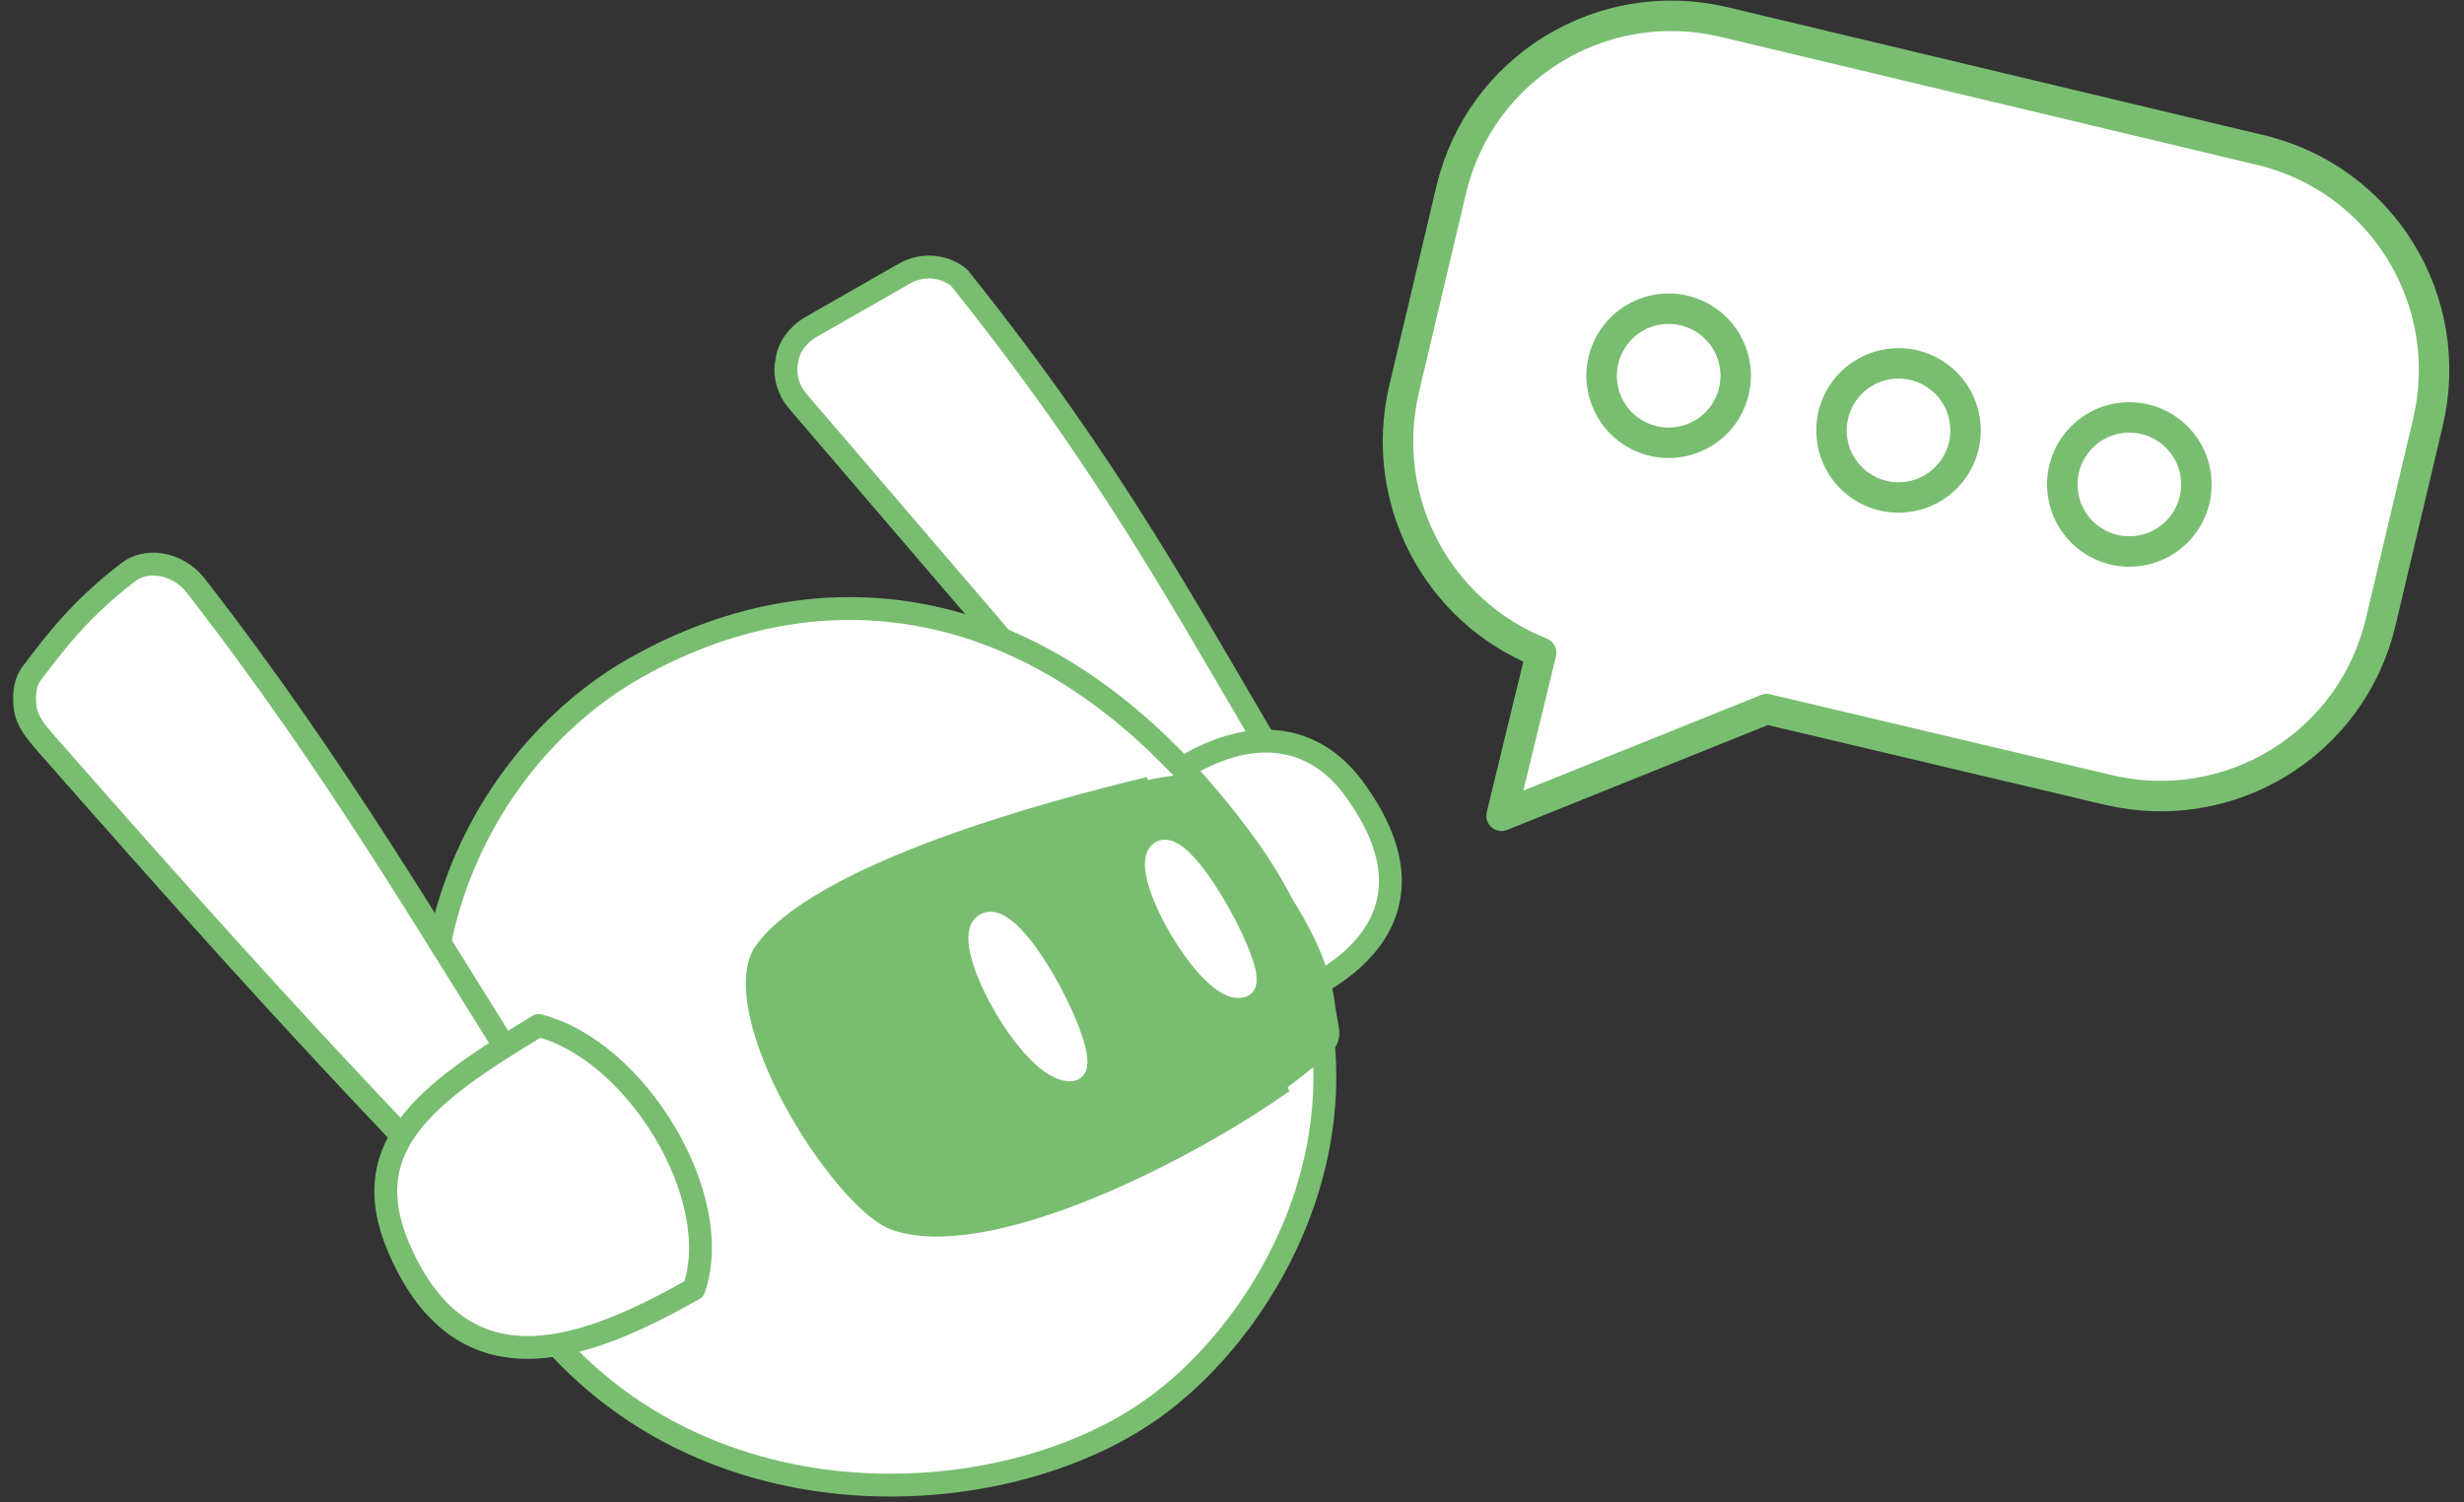
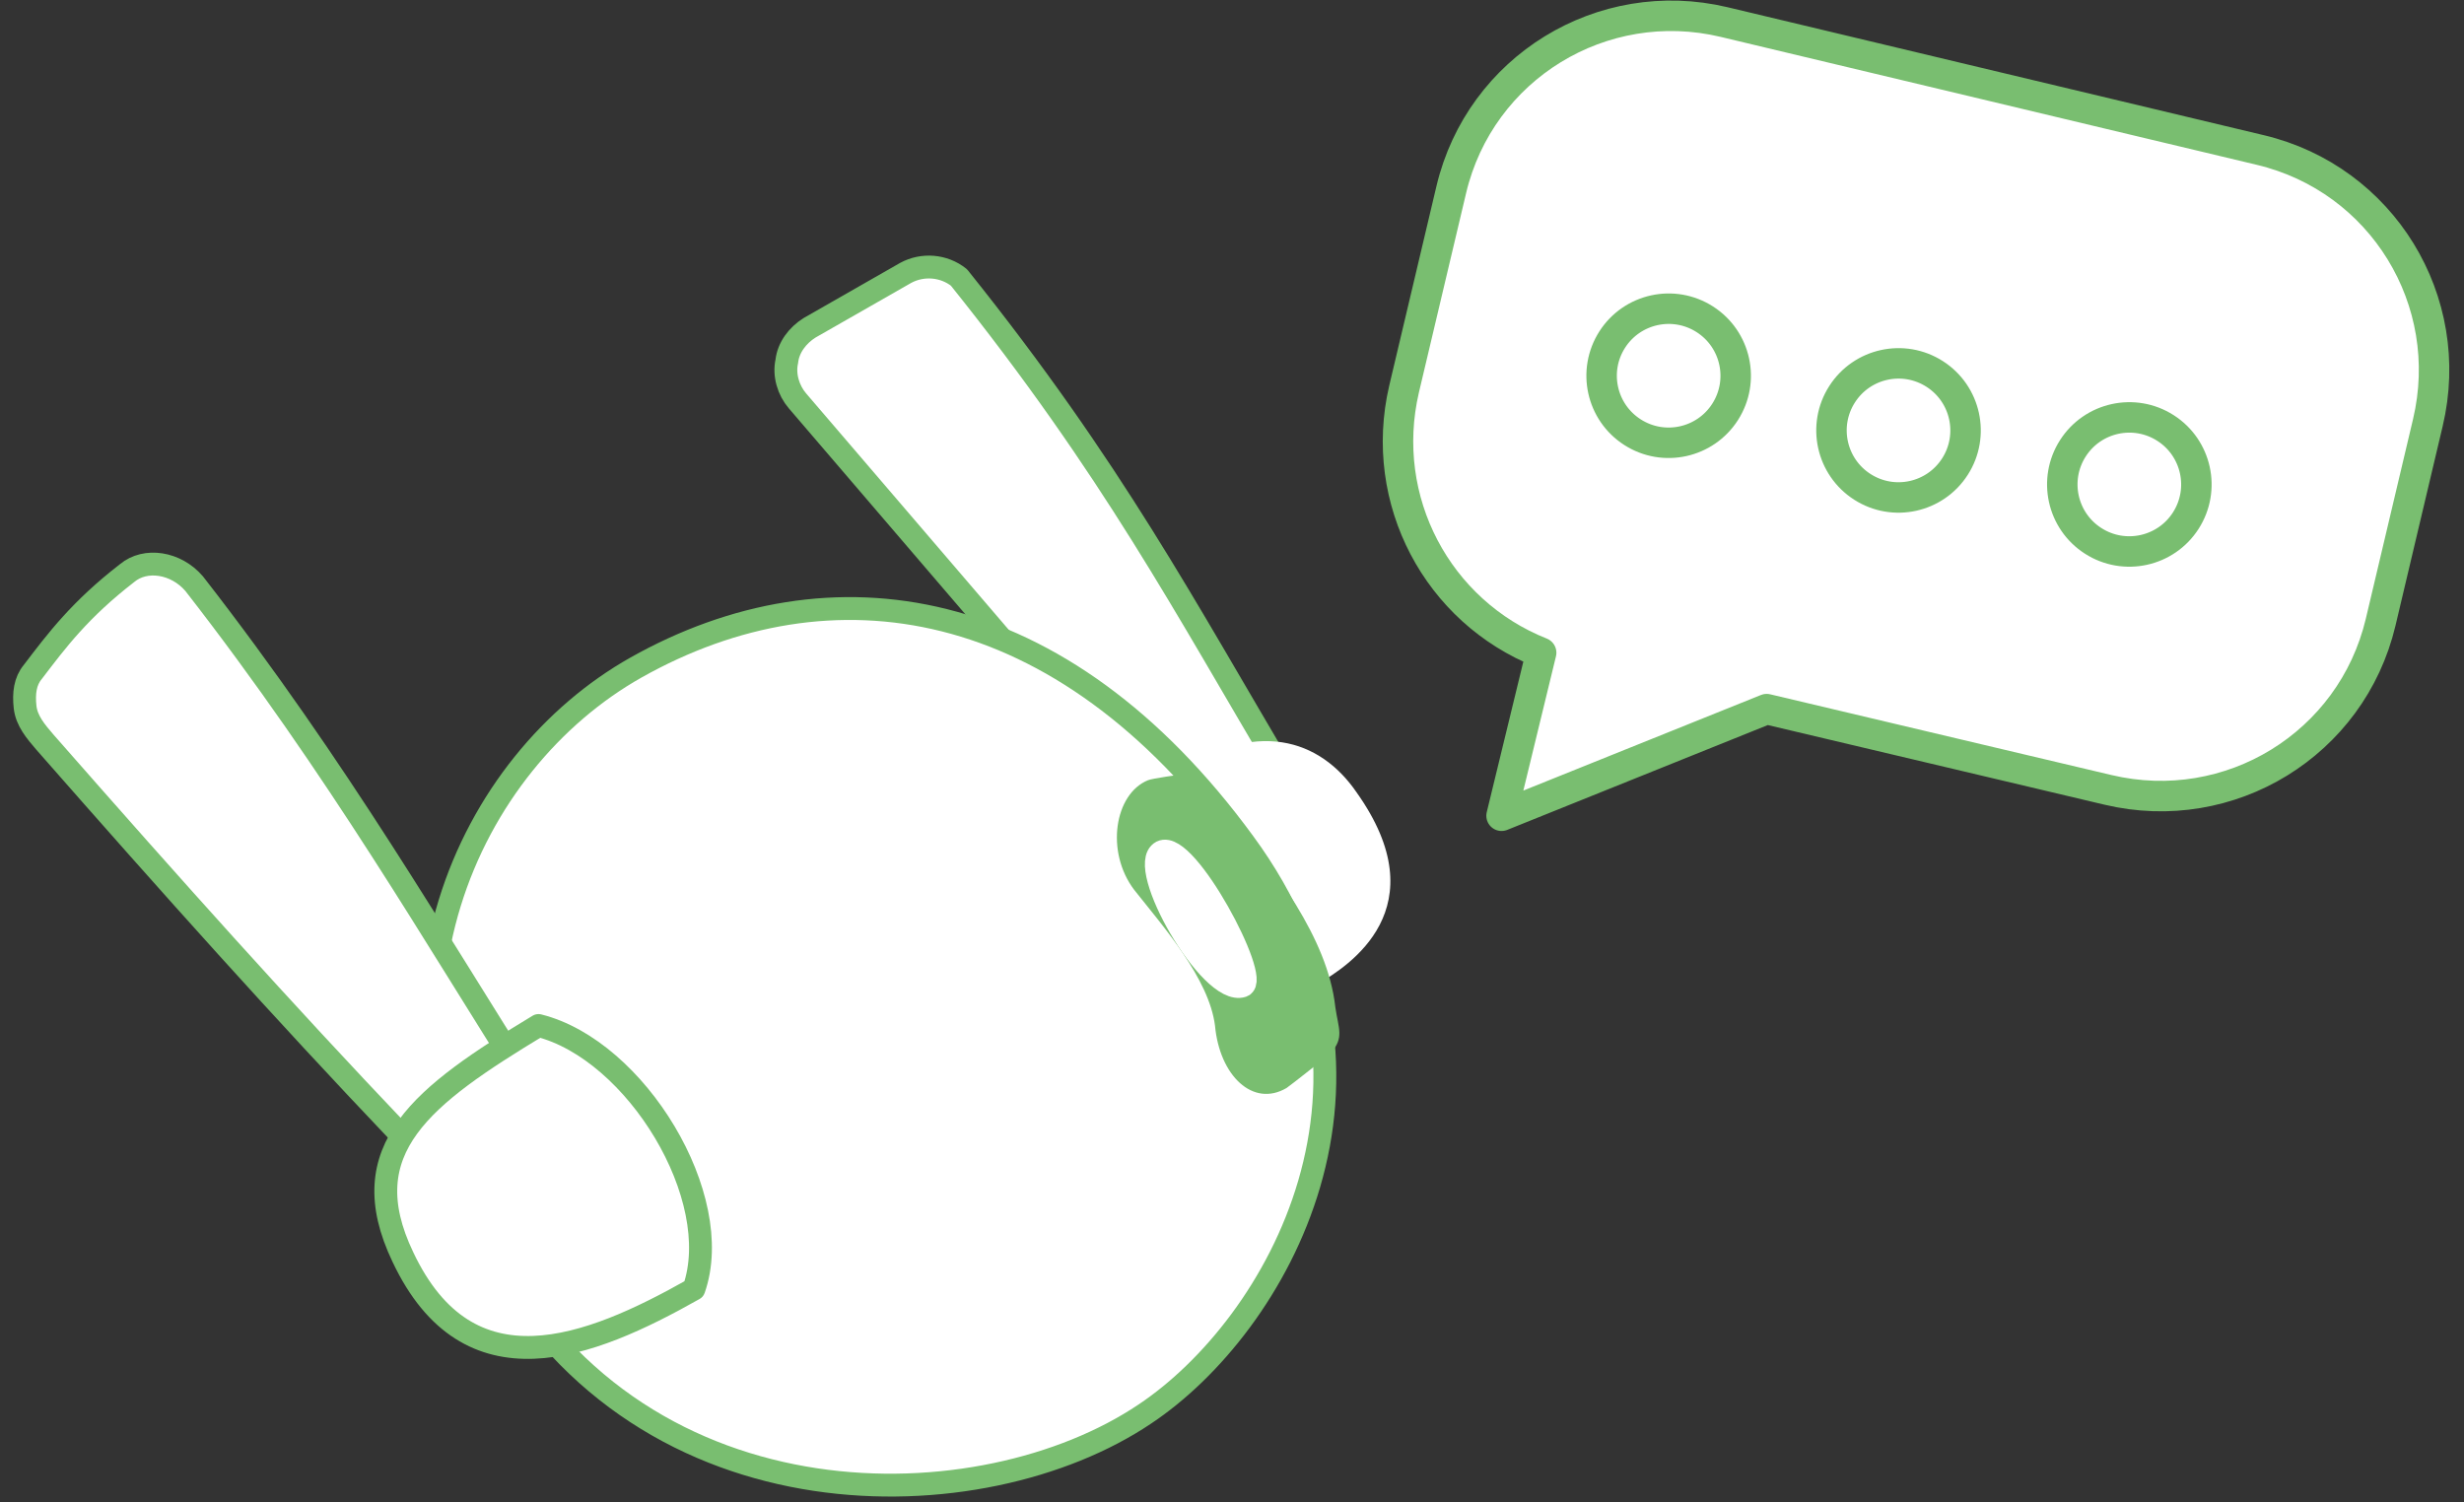
<svg xmlns="http://www.w3.org/2000/svg" width="146" height="89" viewBox="0 0 146 89" fill="none">
  <rect x="0" y="0" width="146" height="89" fill="#333333" stroke="none" />
  <path d="M143.858 25.047C145.573 17.825 141.15 10.603 133.928 8.888L102.152 1.305C94.93 -0.41 87.708 4.013 85.993 11.235L83.194 23.061C81.66 29.651 85.18 36.241 91.319 38.678L88.972 48.338L104.679 42.019L124.901 46.803C132.123 48.518 139.344 44.095 141.06 36.873L143.858 25.047Z" fill="white" stroke="#79BE70" stroke-width="1.805" stroke-miterlimit="10" stroke-linecap="round" stroke-linejoin="round" />
  <path d="M102.219 24.407C103.402 22.559 102.863 20.102 101.015 18.919C99.168 17.737 96.711 18.276 95.528 20.123C94.346 21.971 94.884 24.427 96.732 25.61C98.579 26.793 101.036 26.254 102.219 24.407Z" fill="white" stroke="#79BE70" stroke-width="1.805" stroke-miterlimit="10" stroke-linecap="round" stroke-linejoin="round" />
  <path d="M115.839 27.646C117.022 25.799 116.483 23.342 114.636 22.159C112.788 20.976 110.331 21.515 109.149 23.363C107.966 25.21 108.505 27.667 110.352 28.85C112.2 30.033 114.656 29.494 115.839 27.646Z" fill="white" stroke="#79BE70" stroke-width="1.805" stroke-miterlimit="10" stroke-linecap="round" stroke-linejoin="round" />
  <path d="M129.516 30.848C130.699 29 130.16 26.544 128.312 25.361C126.465 24.178 124.008 24.717 122.825 26.564C121.642 28.412 122.181 30.869 124.029 32.051C125.876 33.234 128.333 32.695 129.516 30.848Z" fill="white" stroke="#79BE70" stroke-width="1.805" stroke-miterlimit="10" stroke-linecap="round" stroke-linejoin="round" />
  <path d="M76.141 45.962C70.183 35.941 65.94 27.817 56.822 16.442C55.919 15.72 54.656 15.63 53.663 16.171L47.975 19.421C47.253 19.873 46.711 20.595 46.621 21.407C46.441 22.22 46.711 23.122 47.253 23.754L67.294 47.135" fill="white" />
  <path d="M76.141 45.962C70.183 35.941 65.94 27.817 56.822 16.442C55.919 15.72 54.656 15.63 53.663 16.171L47.975 19.421C47.253 19.873 46.711 20.595 46.621 21.407C46.441 22.22 46.711 23.122 47.253 23.754L67.294 47.135" stroke="#79BE70" stroke-width="1.354" stroke-miterlimit="10" stroke-linecap="round" stroke-linejoin="round" />
  <path d="M69.37 45.961C74.425 42.53 78.217 43.794 80.383 46.954C85.258 53.814 79.932 57.245 78.036 58.328" fill="white" />
-   <path d="M69.37 45.961C74.425 42.53 78.217 43.794 80.383 46.954C85.258 53.814 79.932 57.245 78.036 58.328" stroke="#79BE70" stroke-width="1.354" stroke-miterlimit="10" stroke-linecap="round" stroke-linejoin="round" />
  <path d="M73.705 49.935C62.873 35.13 49.241 33.054 37.686 39.554C27.756 45.151 20.986 59.504 29.291 74.489C38.228 90.739 58.178 90.287 67.838 83.787C75.691 78.552 83.996 63.927 73.705 49.935Z" fill="white" stroke="#79BE70" stroke-width="1.354" stroke-miterlimit="10" stroke-linecap="round" stroke-linejoin="round" />
  <path d="M79.123 59.683C78.672 55.531 75.422 51.468 72.894 48.219C71.992 47.045 71.631 45.872 70.276 45.872C70.006 45.872 68.2 46.142 68.02 46.233C66.034 47.045 65.492 50.475 67.207 52.732C68.922 54.899 71.631 57.968 71.992 60.767C72.263 63.746 74.249 65.641 76.235 64.468C76.505 64.287 78.672 62.572 78.853 62.392C79.665 61.489 79.304 60.947 79.123 59.683Z" fill="#79BE70" />
  <path d="M23.694 67.177C16.652 59.774 10.424 52.823 2.66 43.976C2.118 43.344 1.577 42.712 1.487 41.9C1.396 41.087 1.487 40.365 1.938 39.824C3.382 37.928 4.736 36.122 7.535 33.956C8.618 33.053 10.424 33.324 11.507 34.588C20.083 45.601 25.86 55.712 31.457 64.468" fill="white" />
  <path d="M23.694 67.177C16.652 59.774 10.424 52.823 2.66 43.976C2.118 43.344 1.577 42.712 1.487 41.9C1.396 41.087 1.487 40.365 1.938 39.824C3.382 37.928 4.736 36.122 7.535 33.956C8.618 33.053 10.424 33.324 11.507 34.588C20.083 45.601 25.86 55.712 31.457 64.468" stroke="#79BE70" stroke-width="1.354" stroke-miterlimit="10" stroke-linecap="round" stroke-linejoin="round" />
-   <path d="M76.685 65.281C71.359 69.073 58.811 75.753 52.582 73.496C48.881 72.233 41.208 60.136 44.187 55.712C47.798 50.477 62.422 46.685 67.658 45.421" fill="#79BE70" />
  <path d="M76.685 65.281C71.359 69.073 58.811 75.753 52.582 73.496C48.881 72.233 41.208 60.136 44.187 55.712C47.798 50.477 62.422 46.685 67.658 45.421" stroke="white" stroke-width="1.354" stroke-miterlimit="10" stroke-linecap="round" stroke-linejoin="round" />
  <path d="M63.505 63.387C64.859 63.206 60.435 54.269 58.54 54.721C56.554 55.262 61.158 63.658 63.505 63.387Z" fill="white" stroke="white" stroke-width="1.354" stroke-miterlimit="10" stroke-linecap="round" stroke-linejoin="round" />
  <path d="M73.617 58.42C74.7 58.059 70.277 49.754 68.832 50.476C67.298 51.289 71.721 59.052 73.617 58.42Z" fill="white" stroke="white" stroke-width="1.354" stroke-miterlimit="10" stroke-linecap="round" stroke-linejoin="round" />
  <path d="M31.908 60.767C37.686 62.212 43.012 70.968 41.116 76.384C34.888 79.905 27.756 82.704 23.874 74.489C20.805 68.079 25.048 64.92 31.908 60.767Z" fill="white" stroke="#79BE70" stroke-width="1.354" stroke-miterlimit="10" stroke-linecap="round" stroke-linejoin="round" />
</svg>